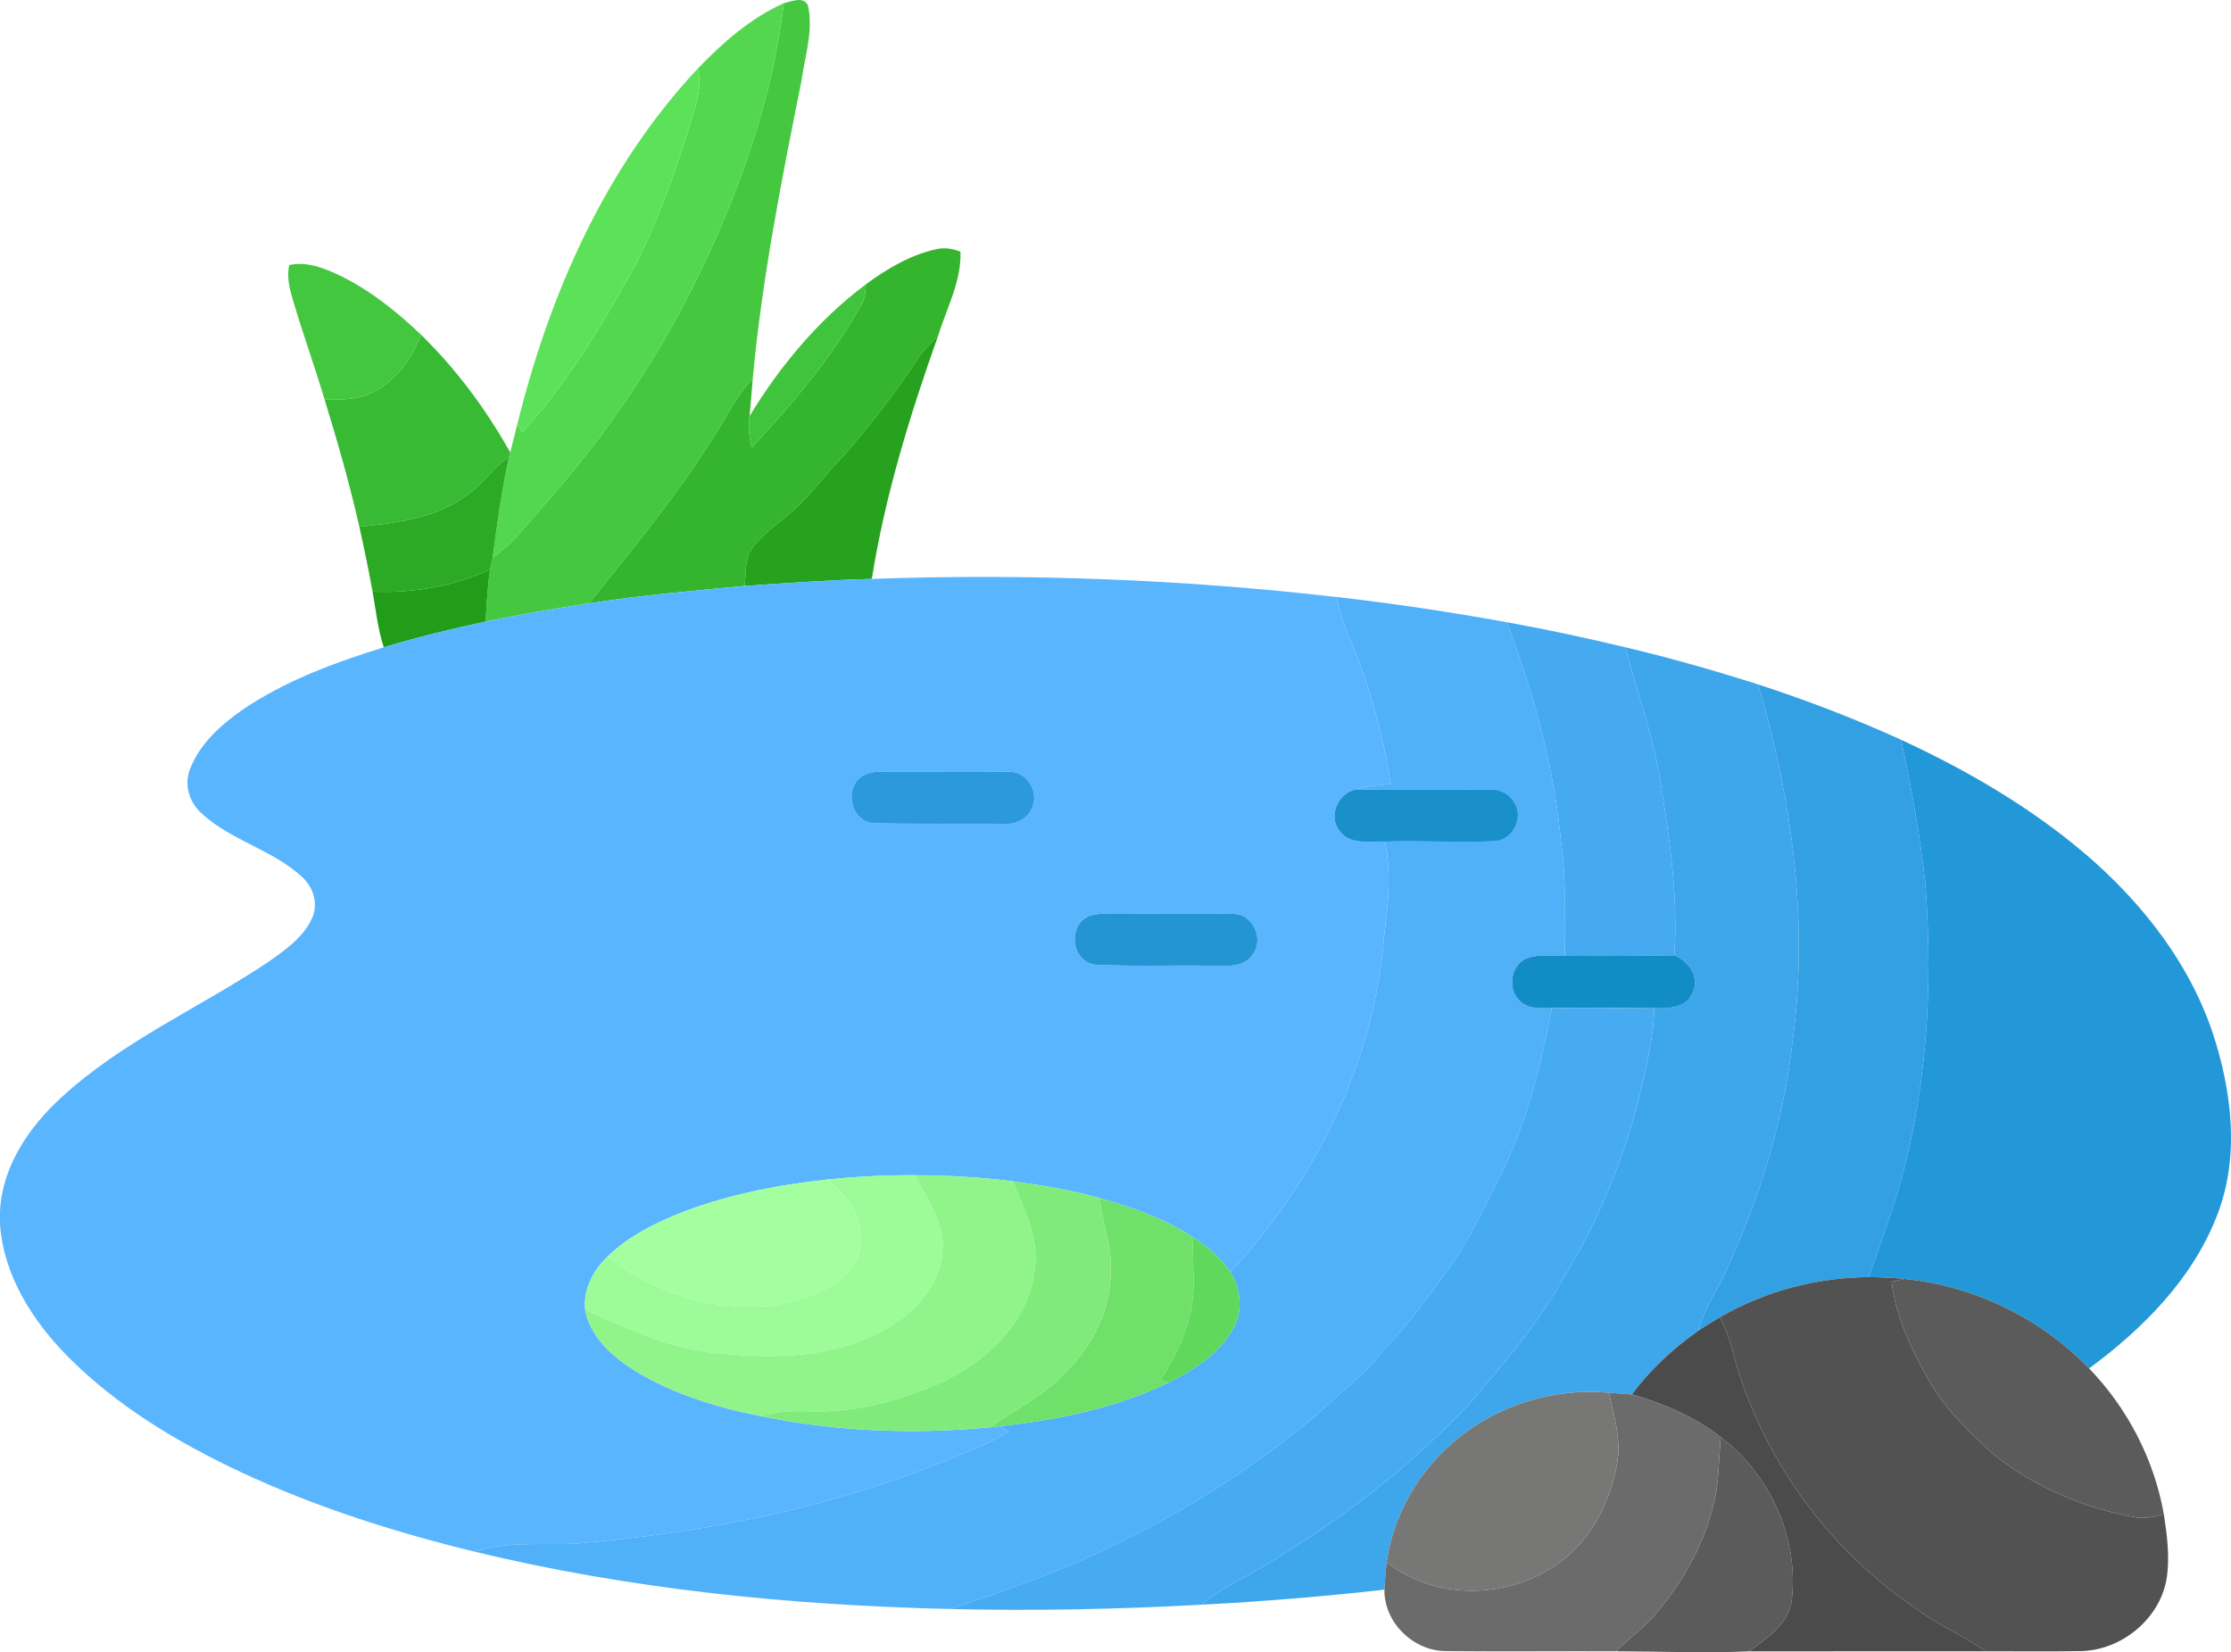
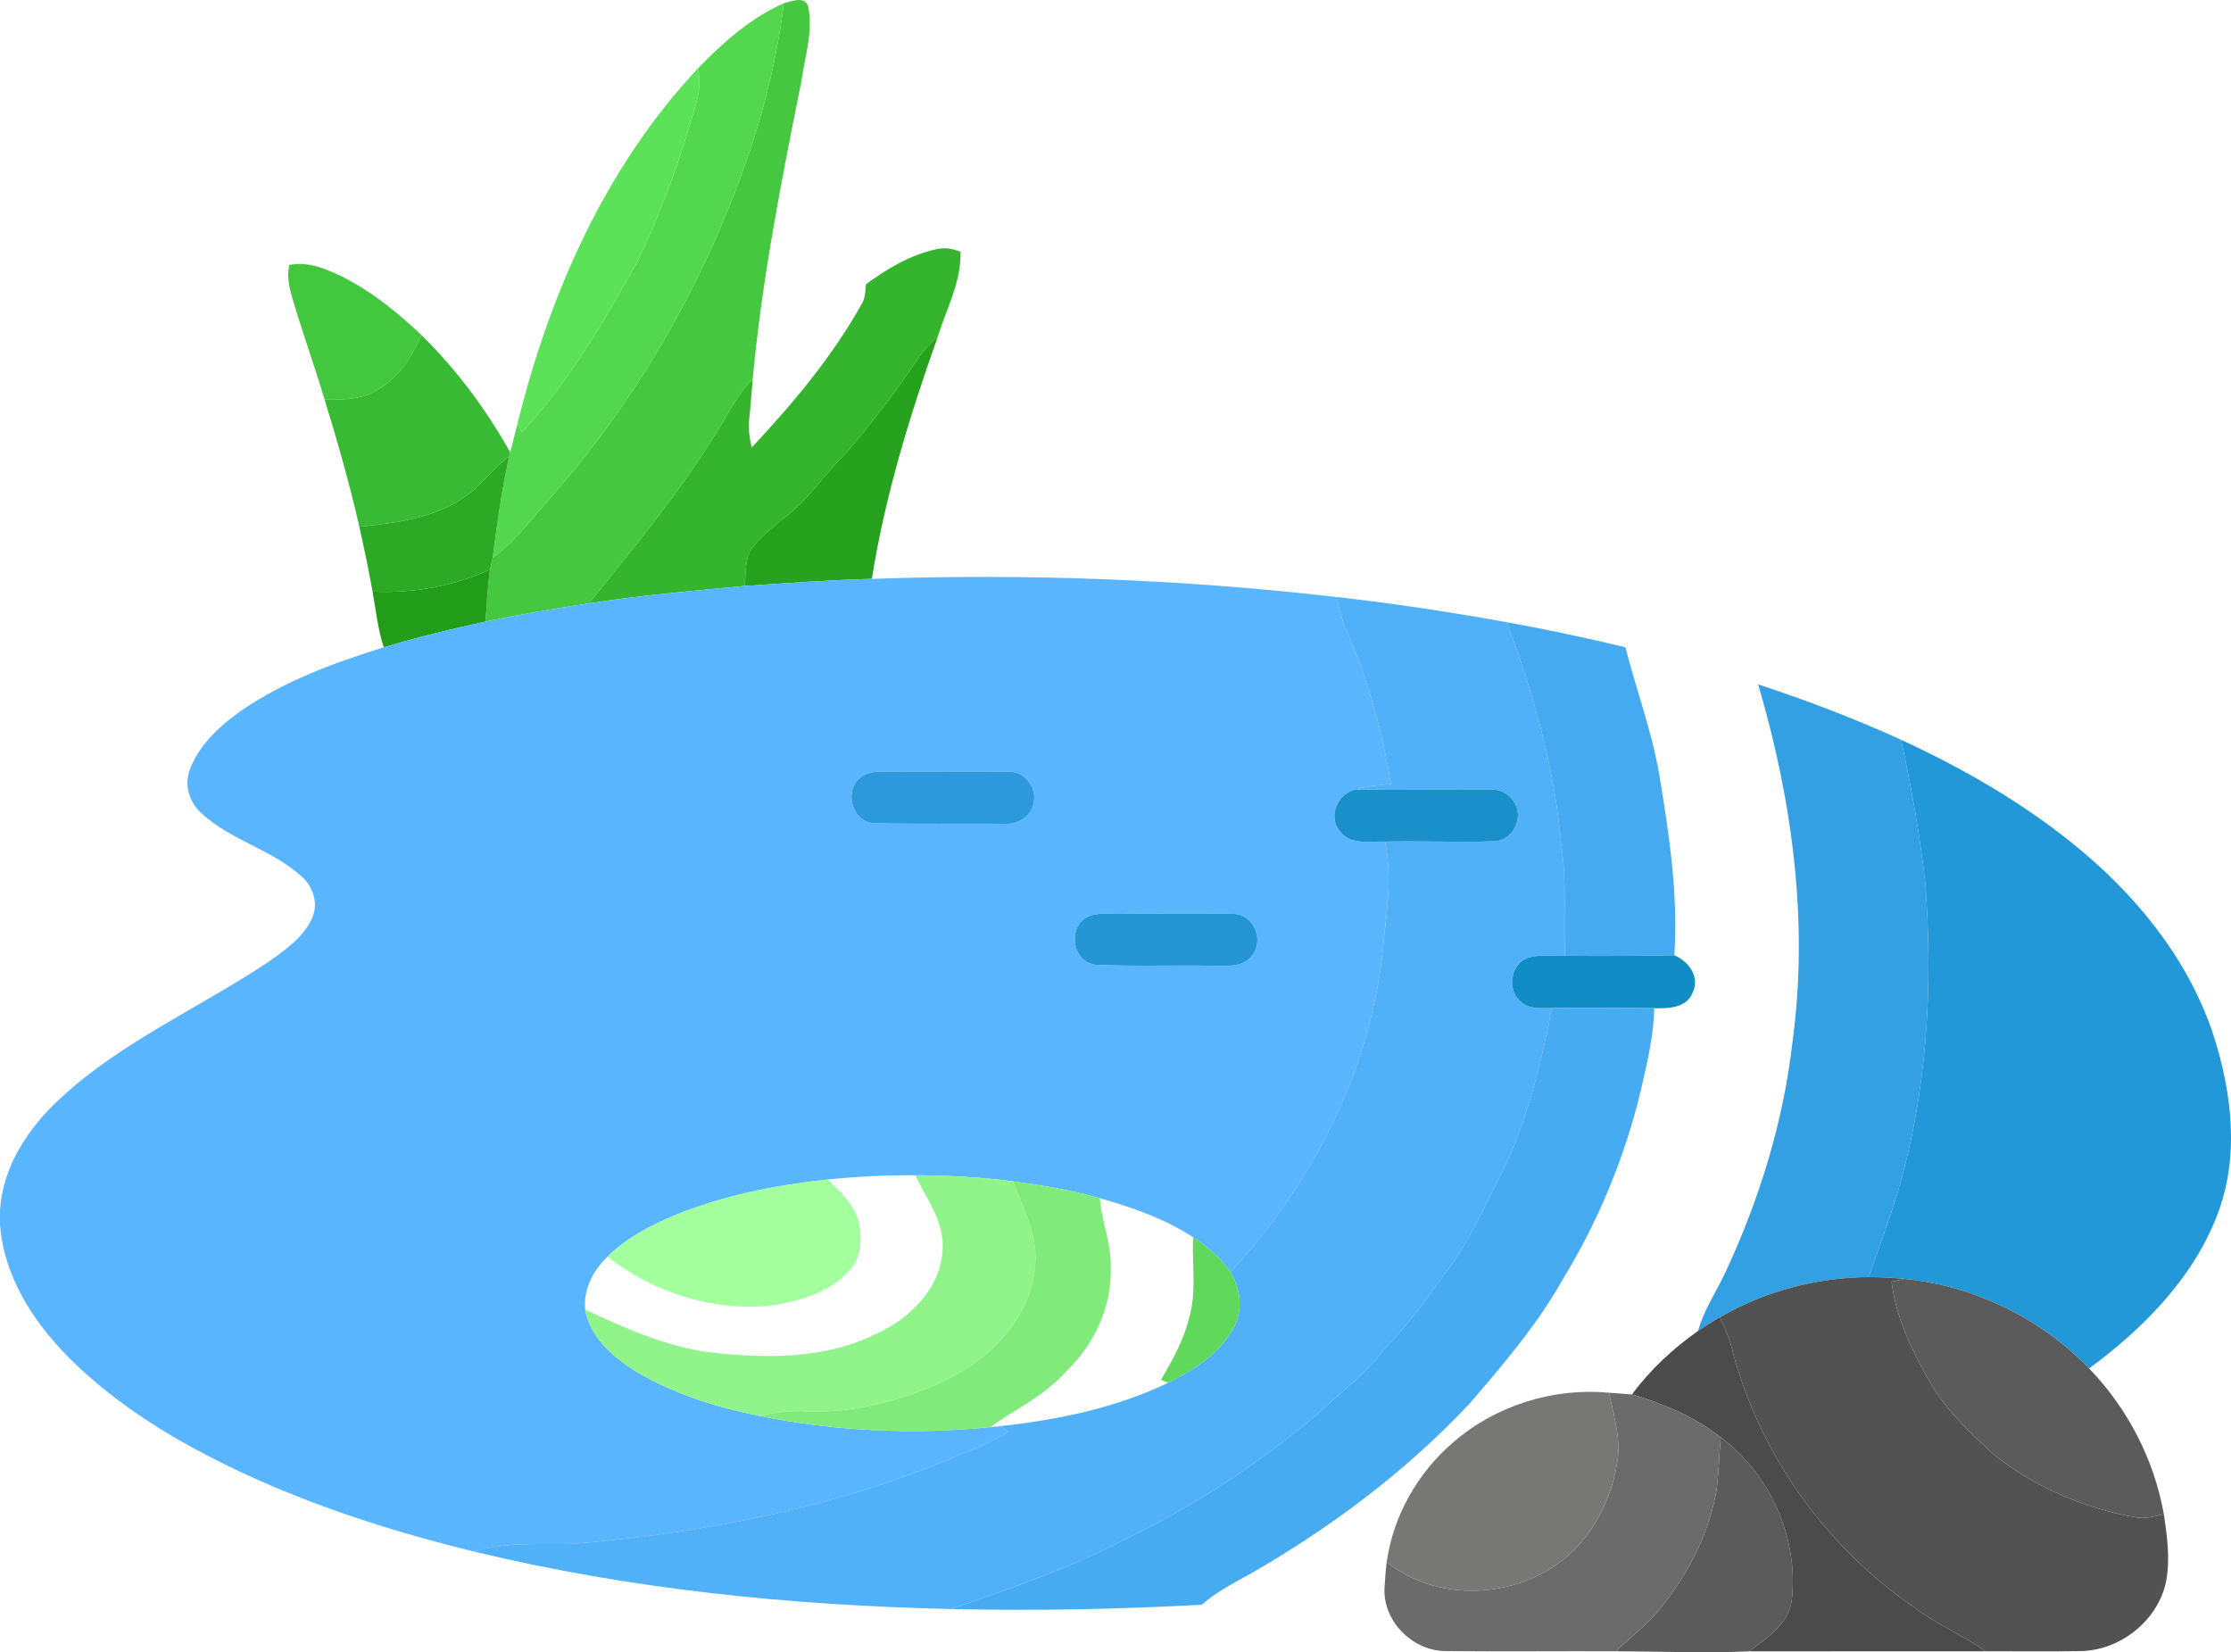
<svg xmlns="http://www.w3.org/2000/svg" width="674.754" height="499.654" viewBox="0 0 506.065 374.74">
  <path fill="#45c840" d="M177.8.728c1.74-.4 4.72-1.74 5.52.7 1.19 5.64-.75 11.33-1.52 16.91-4.5 22.41-8.96 44.88-11.06 67.66-3.36 3.19-5.24 7.48-7.73 11.31-8.57 14.05-19.11 26.75-29.4 39.54-7.86 1.19-15.7 2.51-23.47 4.13.27-3.94.45-7.89 1.02-11.8.2-.9.4-1.79.6-2.68 4.71-3.43 8.29-8.04 12.05-12.42 17.19-19.19 30.96-41.4 40.77-65.2 6.44-15.39 11.19-31.57 13.22-48.15z" />
  <path fill="#52d74e" d="M158.29 15.548c5.67-5.89 11.97-11.46 19.51-14.82-2.03 16.58-6.78 32.76-13.22 48.15-9.81 23.8-23.58 46.01-40.77 65.2-3.76 4.38-7.34 8.99-12.05 12.42 1-7.68 2.05-15.36 3.74-22.92l.24-.97c.54-2.14 1.08-4.27 1.61-6.41.26.47.79 1.4 1.05 1.86 10.58-11.38 18.46-24.9 25.99-38.39 4.99-10.21 8.97-20.88 12.22-31.77 1.14-4 2.81-8.14 1.68-12.35z" />
  <path fill="#5ce259" d="M117.35 96.198c7.27-29.44 19.97-58.34 40.94-80.65 1.13 4.21-.54 8.35-1.68 12.35-3.25 10.89-7.23 21.56-12.22 31.77-7.53 13.49-15.41 27.01-25.99 38.39-.26-.46-.79-1.39-1.05-1.86z" />
  <path fill="#35b42e" d="M212.24 56.558c1.89-.49 3.84-.18 5.63.54.22 6.75-3.16 12.88-5.12 19.18-1.69 1.57-3.34 3.2-4.6 5.14-4.98 7.55-10.54 14.71-16.44 21.55-4.53 4.46-8.03 9.9-13.04 13.88-3.06 2.6-6.53 4.92-8.66 8.41-1.05 2.38-.79 5.1-1.11 7.64-11.79 1.11-23.59 2.12-35.29 3.95 10.29-12.79 20.83-25.49 29.4-39.54 2.49-3.83 4.37-8.12 7.73-11.31-.23 2.79-.45 5.58-.71 8.37-.35 2.38-.09 4.8.49 7.13 9.42-10.06 18.36-20.7 25.08-32.79.7-1.3.69-2.81.82-4.23 4.76-3.5 10-6.62 15.82-7.92z" />
  <path fill="#43c73f" d="M65.61 60.108c4.22-.91 8.32.86 12.04 2.66 6.66 3.35 12.54 8.07 17.91 13.21-2.09 4.83-4.99 9.57-9.68 12.25-3.6 2.44-8.08 2.44-12.25 2.4-2.3-7.67-5.02-15.21-7.28-22.89-.72-2.48-1.34-5.06-.74-7.63z" />
-   <path fill="#41c43d" d="M170.03 94.368c6.93-11.4 15.66-21.88 26.39-29.89-.13 1.42-.12 2.93-.82 4.23-6.72 12.09-15.66 22.73-25.08 32.79-.58-2.33-.84-4.75-.49-7.13z" />
  <path fill="#39ba34" d="M95.56 75.978c8 7.81 14.71 16.89 20.18 26.63l-.24.97c-3.64 2.36-5.93 6.23-9.51 8.67-7.01 5.28-16.02 6.35-24.48 7.22-2.21-9.72-4.94-19.32-7.88-28.84 4.17.04 8.65.04 12.25-2.4 4.69-2.68 7.59-7.42 9.68-12.25z" />
  <path fill="#27a21e" d="M208.15 81.418c1.26-1.94 2.91-3.57 4.6-5.14-6.37 17.92-12 36.19-14.99 55.02-9.64.25-19.25.95-28.86 1.6.32-2.54.06-5.26 1.11-7.64 2.13-3.49 5.6-5.81 8.66-8.41 5.01-3.98 8.51-9.42 13.04-13.88 5.9-6.84 11.46-14 16.44-21.55z" />
  <path fill="#2daa25" d="M105.99 112.248c3.58-2.44 5.87-6.31 9.51-8.67-1.69 7.56-2.74 15.24-3.74 22.92-.2.89-.4 1.78-.6 2.68-8.34 3.82-17.5 5.41-26.65 5.01-.89-4.93-1.91-9.84-3-14.72 8.46-.87 17.47-1.94 24.48-7.22z" />
  <path fill="#229d1a" d="M84.51 134.188c9.15.4 18.31-1.19 26.65-5.01-.57 3.91-.75 7.86-1.02 11.8-7.76 1.68-15.48 3.55-23.09 5.84-1.35-4.1-1.78-8.41-2.54-12.63z" />
  <path fill="#5ab5ff" d="M168.9 132.898c9.61-.65 19.22-1.35 28.86-1.6 35.17-1.24 70.45.09 105.42 4.11.53 2.55 1.16 5.1 2.2 7.51 4.88 11.13 8.21 22.93 10.11 34.93-2.63.22-5.29.4-7.82 1.19-4.17.73-6.55 6.06-3.79 9.46 2.37 3.27 6.83 2.23 10.28 2.38 1.49 7.08.67 14.27-.19 21.36-2.18 28.53-15.51 55.45-34.87 76.26-2.27-3.16-5.19-5.79-8.45-7.87-6.44-4.22-13.8-6.77-21.15-8.86-6.46-1.83-13.1-2.94-19.75-3.84-7.34-.93-14.75-1.35-22.14-1.37-6.63-.05-13.25.29-19.84.96-11.76 1.27-23.51 3.58-34.51 8.03-5.59 2.34-11.11 5.19-15.47 9.49-3.25 3.09-5.51 7.42-5.05 12.01 1.14 6.29 6.31 10.75 11.47 13.97 8.65 5.19 18.44 8.21 28.28 10.16 17.09 3.48 34.71 4.21 52.06 2.53l2.29-.24c.49.31 1.45.92 1.94 1.22-3.49 2.21-7.28 3.84-11.13 5.3-27.73 11.86-57.72 17.69-87.68 20.17-7.49.2-15.12-.53-22.39 1.76-18.17-4.43-36.1-10.15-53.06-18.08-14.19-6.69-27.93-14.88-39.05-26.07-8.04-8.13-14.69-18.47-15.47-30.16v-2.88c.5-10.14 6.5-19.01 13.77-25.69 13.91-12.86 31.53-20.46 47.13-30.89 3.82-2.71 7.98-5.57 9.93-9.99 1.44-3.22.2-7.05-2.36-9.31-6.66-6.13-16.03-8.19-22.69-14.32-2.82-2.45-4.12-6.59-2.66-10.12 2.17-5.68 6.91-9.92 11.77-13.35 9.76-6.65 20.96-10.76 32.16-14.24 7.61-2.29 15.33-4.16 23.09-5.84 7.77-1.62 15.61-2.94 23.47-4.13 11.7-1.83 23.5-2.84 35.29-3.95m27.42 42.76c-5.08 2.18-3.7 10.54 1.75 11.05 10 .23 20.02.06 30.03.13 2.74.18 5.56-1.54 6.26-4.28 1.1-3.43-1.63-7.63-5.38-7.5-8.97-.19-17.95.01-26.93-.07-1.91.08-3.95-.18-5.73.67m50.98 32.02c-5.18 1.86-4.42 10.28 1.04 11.13 9.22.43 18.47.05 27.71.25 2.86.08 6.39.15 8.13-2.61 2.55-3.36.14-8.95-4.12-9.16-8.69-.24-17.39.01-26.08-.11-2.22.05-4.52-.15-6.68.5z" />
  <path fill="#50b0f8" d="M303.18 135.408c12.92 1.46 25.78 3.41 38.58 5.71 6.12 16.1 10.78 32.9 12.35 50.09 1.33 8.47.55 17.04.86 25.57-2.92.1-6.02-.47-8.79.64-3.69 1.67-4.3 7.33-1.16 9.82 1.9 1.73 4.63 1.38 6.99 1.41-2.51 13-5.7 26.04-11.67 37.94-3.56 7.01-6.82 14.23-11.4 20.67-4.77 6.48-9.37 13.13-15.08 18.85-4.22 5.78-10.15 9.87-15.23 14.83-13.14 10.99-27.55 20.51-42.97 27.99-12.76 6.66-26.39 11.4-39.99 16.01-36.33-.82-72.73-4.47-108.09-13.02 7.27-2.29 14.9-1.56 22.39-1.76 29.96-2.48 59.95-8.31 87.68-20.17 3.85-1.46 7.64-3.09 11.13-5.3-.49-.3-1.45-.91-1.94-1.22 13.09-1.41 26.26-4.12 38.18-9.86 5.78-2.9 11.67-6.61 14.82-12.46 2.18-3.98 1.56-8.88-.74-12.65 19.36-20.81 32.69-47.73 34.87-76.26.86-7.09 1.68-14.28.19-21.36 8.24-.2 16.49.21 24.72-.07 4.29-.05 6.96-5.51 4.51-8.98-1.12-1.88-3.26-2.89-5.41-2.76-10.11-.09-20.21.2-30.31-.03 2.53-.79 5.19-.97 7.82-1.19-1.9-12-5.23-23.8-10.11-34.93-1.04-2.41-1.67-4.96-2.2-7.51z" />
  <path fill="#46aaf1" d="M341.76 141.118c9.03 1.64 18.02 3.54 26.94 5.7 2.48 9.73 6.04 19.19 7.72 29.13 2.22 13.44 4.28 27.05 3.38 40.71-8.28.17-16.56.18-24.83.12-.31-8.53.47-17.1-.86-25.57-1.57-17.19-6.23-33.99-12.35-50.09z" />
-   <path fill="#3ea6eb" d="M368.7 146.818c10.15 2.39 20.18 5.26 30.11 8.42 7.69 26.09 11.48 53.71 7.82 80.81-2.04 18.25-7.53 35.99-15.28 52.6-2.06 4.4-4.87 8.47-6.16 13.21-5.69 4.01-10.87 8.8-15.01 14.42-1.74-.17-3.49-.26-5.23-.39-12.6-1.2-25.61 2.88-35.2 11.15-8.1 6.87-13.69 16.68-15.2 27.21-.25 2.09-.42 4.2-.52 6.31-13.78 1.53-27.61 2.69-41.45 3.4 3.34-2.88 7.25-4.93 11.1-7.03 18.18-10.45 35.16-23.15 49.55-38.45 7.77-9.02 15.57-18.13 21.41-28.57 8.01-13.14 13.93-27.55 17.54-42.52 1.4-6.16 2.95-12.35 3.05-18.71 3.17.06 7.35 0 8.71-3.53 1.72-3.58-.88-7.11-4.14-8.49.9-13.66-1.16-27.27-3.38-40.71-1.68-9.94-5.24-19.4-7.72-29.13z" />
  <path fill="#32a0e3" d="M398.81 155.238c11.02 3.6 21.87 7.74 32.42 12.55 2.34 10.78 4.28 21.64 5.5 32.62 1.78 23.5.41 47.48-6.34 70.18-1.91 6.44-4.33 12.72-6.5 19.07-11.79.07-23.57 3.2-33.78 9.11-1.66.99-3.31 2.01-4.92 3.09 1.29-4.74 4.1-8.81 6.16-13.21 7.75-16.61 13.24-34.35 15.28-52.6 3.66-27.1-.13-54.72-7.82-80.81z" />
  <path fill="#2398d8" d="M431.23 167.788c13.72 6.35 26.96 13.9 38.77 23.4 14.05 11.27 26.07 25.78 31.9 43.03 4.4 13.35 6.23 28.4.88 41.76-5.58 14.26-16.78 25.45-28.9 34.4-10.99-11.4-26.08-18.75-41.84-20.31-2.71-.26-5.43-.4-8.15-.41 2.17-6.35 4.59-12.63 6.5-19.07 6.75-22.7 8.12-46.68 6.34-70.18-1.22-10.98-3.16-21.84-5.5-32.62z" />
  <path fill="#2b99db" d="M196.32 175.658c1.78-.85 3.82-.59 5.73-.67 8.98.08 17.96-.12 26.93.07 3.75-.13 6.48 4.07 5.38 7.5-.7 2.74-3.52 4.46-6.26 4.28-10.01-.07-20.03.1-30.03-.13-5.45-.51-6.83-8.87-1.75-11.05z" />
  <path fill="#1990ca" d="M303.88 188.498c-2.76-3.4-.38-8.73 3.79-9.46 10.1.23 20.2-.06 30.31.03 2.15-.13 4.29.88 5.41 2.76 2.45 3.47-.22 8.93-4.51 8.98-8.23.28-16.48-.13-24.72.07-3.45-.15-7.91.89-10.28-2.38z" />
  <path fill="#2295d2" d="M247.3 207.678c2.16-.65 4.46-.45 6.68-.5 8.69.12 17.39-.13 26.08.11 4.26.21 6.67 5.8 4.12 9.16-1.74 2.76-5.27 2.69-8.13 2.61-9.24-.2-18.49.18-27.71-.25-5.46-.85-6.22-9.27-1.04-11.13z" />
  <path fill="#128cc4" d="M346.18 217.418c2.77-1.11 5.87-.54 8.79-.64 8.27.06 16.55.05 24.83-.12 3.26 1.38 5.86 4.91 4.14 8.49-1.36 3.53-5.54 3.59-8.71 3.53-7.74-.02-15.48-.2-23.22-.03-2.36-.03-5.09.32-6.99-1.41-3.14-2.49-2.53-8.15 1.16-9.82z" />
  <path fill="#46abf1" d="M352.01 228.648c7.74-.17 15.48.01 23.22.03-.1 6.36-1.65 12.55-3.05 18.71-3.61 14.97-9.53 29.38-17.54 42.52-5.84 10.44-13.64 19.55-21.41 28.57-14.39 15.3-31.37 28-49.55 38.45-3.85 2.1-7.76 4.15-11.1 7.03-18.95 1.04-37.94 1.44-56.91.98 13.6-4.61 27.23-9.35 39.99-16.01 15.42-7.48 29.83-17 42.97-27.99 5.08-4.96 11.01-9.05 15.23-14.83 5.71-5.72 10.31-12.37 15.08-18.85 4.58-6.44 7.84-13.66 11.4-20.67 5.97-11.9 9.16-24.94 11.67-37.94z" />
-   <path fill="#9dfb98" d="M187.77 267.518c6.59-.67 13.21-1.01 19.84-.96 2.53 5.34 6.55 10.43 6.22 16.67-.33 9.02-7.64 16.06-15.47 19.48-11.38 5.57-24.47 5.41-36.77 4.09-10.22-1.2-19.62-5.49-28.85-9.75-.46-4.59 1.8-8.92 5.05-12.01 10.67 8.32 24.56 12.67 38.06 10.97 6.16-1.13 12.71-3.06 16.93-7.98 2.66-2.8 2.76-7.01 2.08-10.58-.94-4.13-4.16-7.12-7.09-9.93z" />
  <path fill="#90f48b" d="M207.61 266.558c7.39.02 14.8.44 22.14 1.37 2.56 6.45 6.06 13.06 4.92 20.25-1.42 12.31-11.84 21.46-22.69 26.05-9.12 3.83-18.99 6.29-28.94 5.87-3.56-.18-7.11.17-10.55 1.08-9.84-1.95-19.63-4.97-28.28-10.16-5.16-3.22-10.33-7.68-11.47-13.97 9.23 4.26 18.63 8.55 28.85 9.75 12.3 1.32 25.39 1.48 36.77-4.09 7.83-3.42 15.14-10.46 15.47-19.48.33-6.24-3.69-11.33-6.22-16.67z" />
  <path fill="#a4ff9f" d="M153.26 275.548c11-4.45 22.75-6.76 34.51-8.03 2.93 2.81 6.15 5.8 7.09 9.93.68 3.57.58 7.78-2.08 10.58-4.22 4.92-10.77 6.85-16.93 7.98-13.5 1.7-27.39-2.65-38.06-10.97 4.36-4.3 9.88-7.15 15.47-9.49z" />
  <path fill="#80eb7b" d="M229.75 267.928c6.65.9 13.29 2.01 19.75 3.84.33 5.27 2.62 10.22 2.44 15.54.35 8.93-3.69 17.61-10.08 23.73-4.79 5.46-11.47 8.54-17.31 12.67-17.35 1.68-34.97.95-52.06-2.53 3.44-.91 6.99-1.26 10.55-1.08 9.95.42 19.82-2.04 28.94-5.87 10.85-4.59 21.27-13.74 22.69-26.05 1.14-7.19-2.36-13.8-4.92-20.25z" />
-   <path fill="#6fe16a" d="M251.94 287.308c.18-5.32-2.11-10.27-2.44-15.54 7.35 2.09 14.71 4.64 21.15 8.86-.33 6.16.87 12.48-.98 18.49-1.21 4.99-3.76 9.48-6.34 13.86.42.16 1.27.48 1.69.63-11.92 5.74-25.09 8.45-38.18 9.86l-2.29.24c5.84-4.13 12.52-7.21 17.31-12.67 6.39-6.12 10.43-14.8 10.08-23.73z" />
  <path fill="#60d85b" d="M269.67 299.118c1.85-6.01.65-12.33.98-18.49 3.26 2.08 6.18 4.71 8.45 7.87 2.3 3.77 2.92 8.67.74 12.65-3.15 5.85-9.04 9.56-14.82 12.46-.42-.15-1.27-.47-1.69-.63 2.58-4.38 5.13-8.87 6.34-13.86z" />
  <path fill="#525252" d="M390.11 298.768c10.21-5.91 21.99-9.04 33.78-9.11 2.72.01 5.44.15 8.15.41-.74.16-2.22.49-2.96.65.95 7.91 4.44 15.25 8.32 22.12 3.7 6.69 9.33 12 14.91 17.11 9.19 7.28 20.3 12.11 31.84 14.14 2.25.51 4.5-.13 6.68-.66.75 4.94 1.43 10.02.57 14.99-1.73 9-10.3 15.88-19.39 16.07-7.21.12-14.43.01-21.64.04-5.28-3.75-11.34-6.23-16.48-10.18-20.13-13.84-35.08-35.06-41.11-58.75-.62-2.38-1.6-4.63-2.67-6.83z" />
  <g fill="#5b5b5b">
    <path d="M429.08 290.718c.74-.16 2.22-.49 2.96-.65 15.76 1.56 30.85 8.91 41.84 20.31 8.73 9.04 14.76 20.67 16.95 33.05-2.18.53-4.43 1.17-6.68.66-11.54-2.03-22.65-6.86-31.84-14.14-5.58-5.11-11.21-10.42-14.91-17.11-3.88-6.87-7.37-14.21-8.32-22.12zM390.32 325.988c11.29 8.44 17.81 23.09 16.09 37.15-.82 5.37-5.69 8.44-9.7 11.41-10.03.43-20.06.01-30.09-.02 2.56-2.66 5.54-4.86 8.1-7.5 7.14-8.09 12.59-17.89 14.57-28.57.61-4.13.65-8.32 1.03-12.47z" />
  </g>
  <path fill="#4b4b4b" d="M385.19 301.858c1.61-1.08 3.26-2.1 4.92-3.09 1.07 2.2 2.05 4.45 2.67 6.83 6.03 23.69 20.98 44.91 41.11 58.75 5.14 3.95 11.2 6.43 16.48 10.18-17.89.03-35.77-.03-53.66.02 4.01-2.97 8.88-6.04 9.7-11.41 1.72-14.06-4.8-28.71-16.09-37.15-5.94-4.66-12.94-7.61-20.14-9.71 4.14-5.62 9.32-10.41 15.01-14.42z" />
  <path fill="#6b6b6b" d="M364.95 315.888c1.74.13 3.49.22 5.23.39 7.2 2.1 14.2 5.05 20.14 9.71-.38 4.15-.42 8.34-1.03 12.47-1.98 10.68-7.43 20.48-14.57 28.57-2.56 2.64-5.54 4.84-8.1 7.5-12.87-.04-25.75.08-38.62-.04-7.39 0-14.07-6.47-13.97-13.93.1-2.11.27-4.22.52-6.31 12.51 10.09 32.15 8.17 43.11-3.3 5.26-5.64 8.45-13.04 9.37-20.66.42-4.89-1.04-9.67-2.08-14.4z" />
  <path fill="#777776" d="M329.75 327.038c9.59-8.27 22.6-12.35 35.2-11.15 1.04 4.73 2.5 9.51 2.08 14.4-.92 7.62-4.11 15.02-9.37 20.66-10.96 11.47-30.6 13.39-43.11 3.3 1.51-10.53 7.1-20.34 15.2-27.21z" />
</svg>